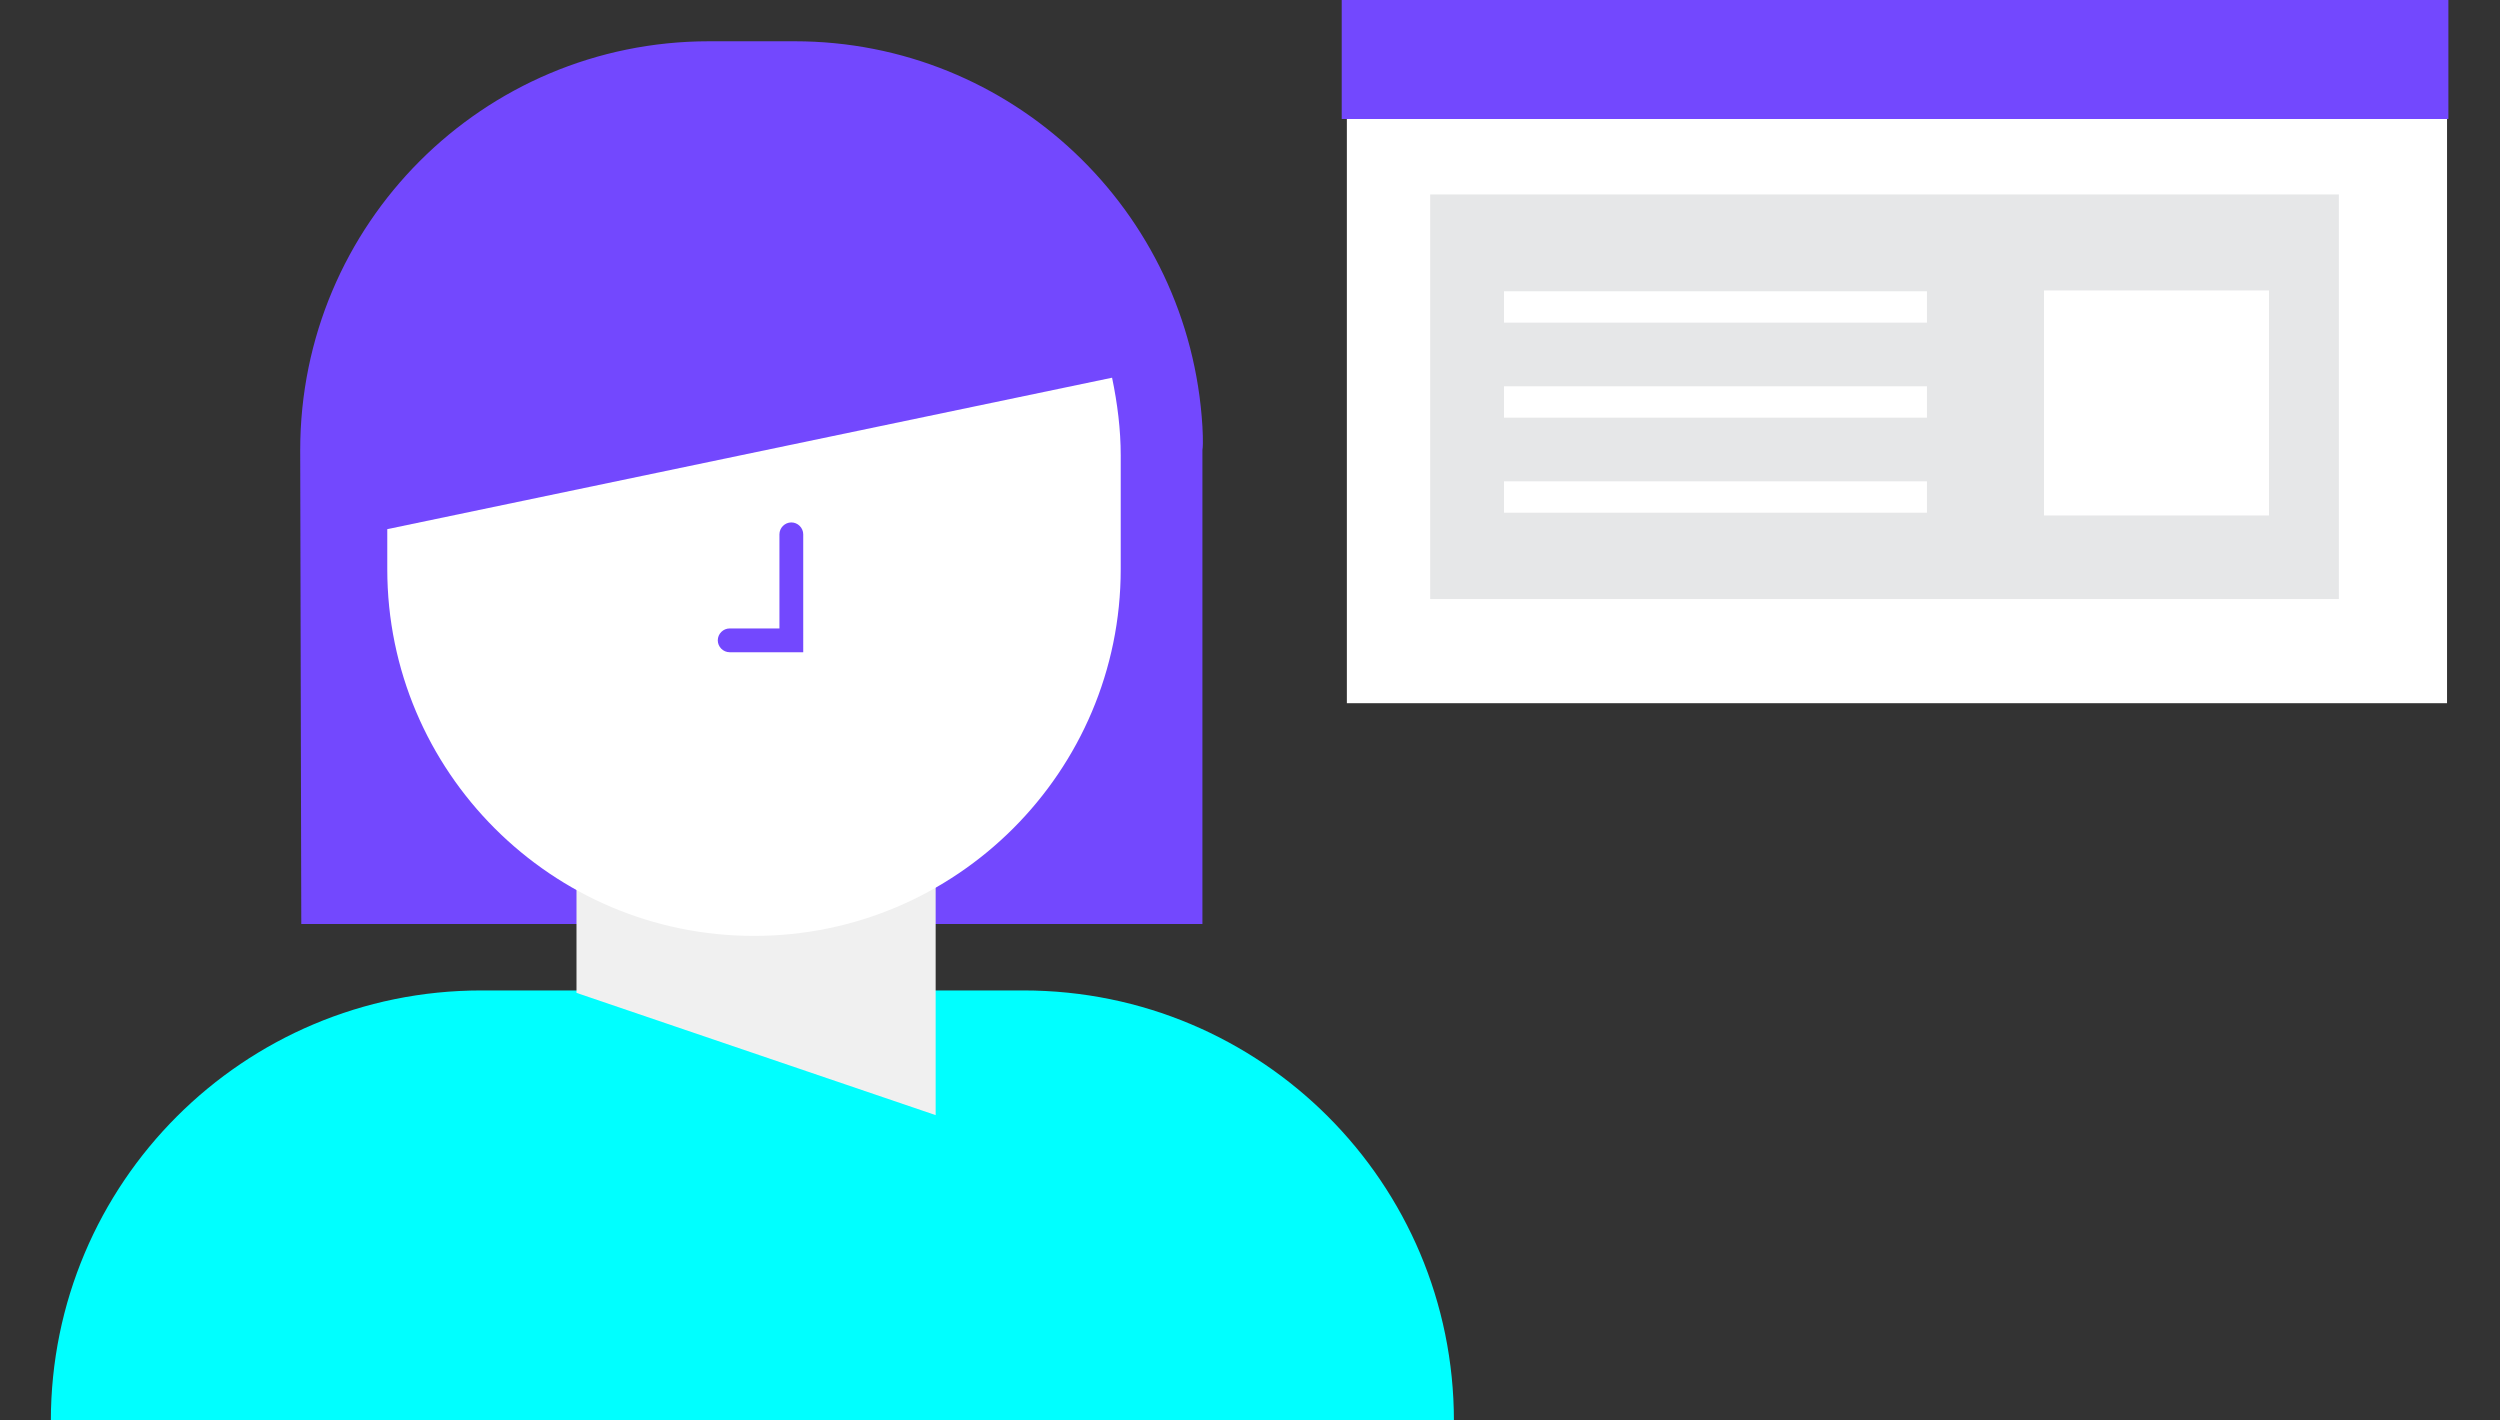
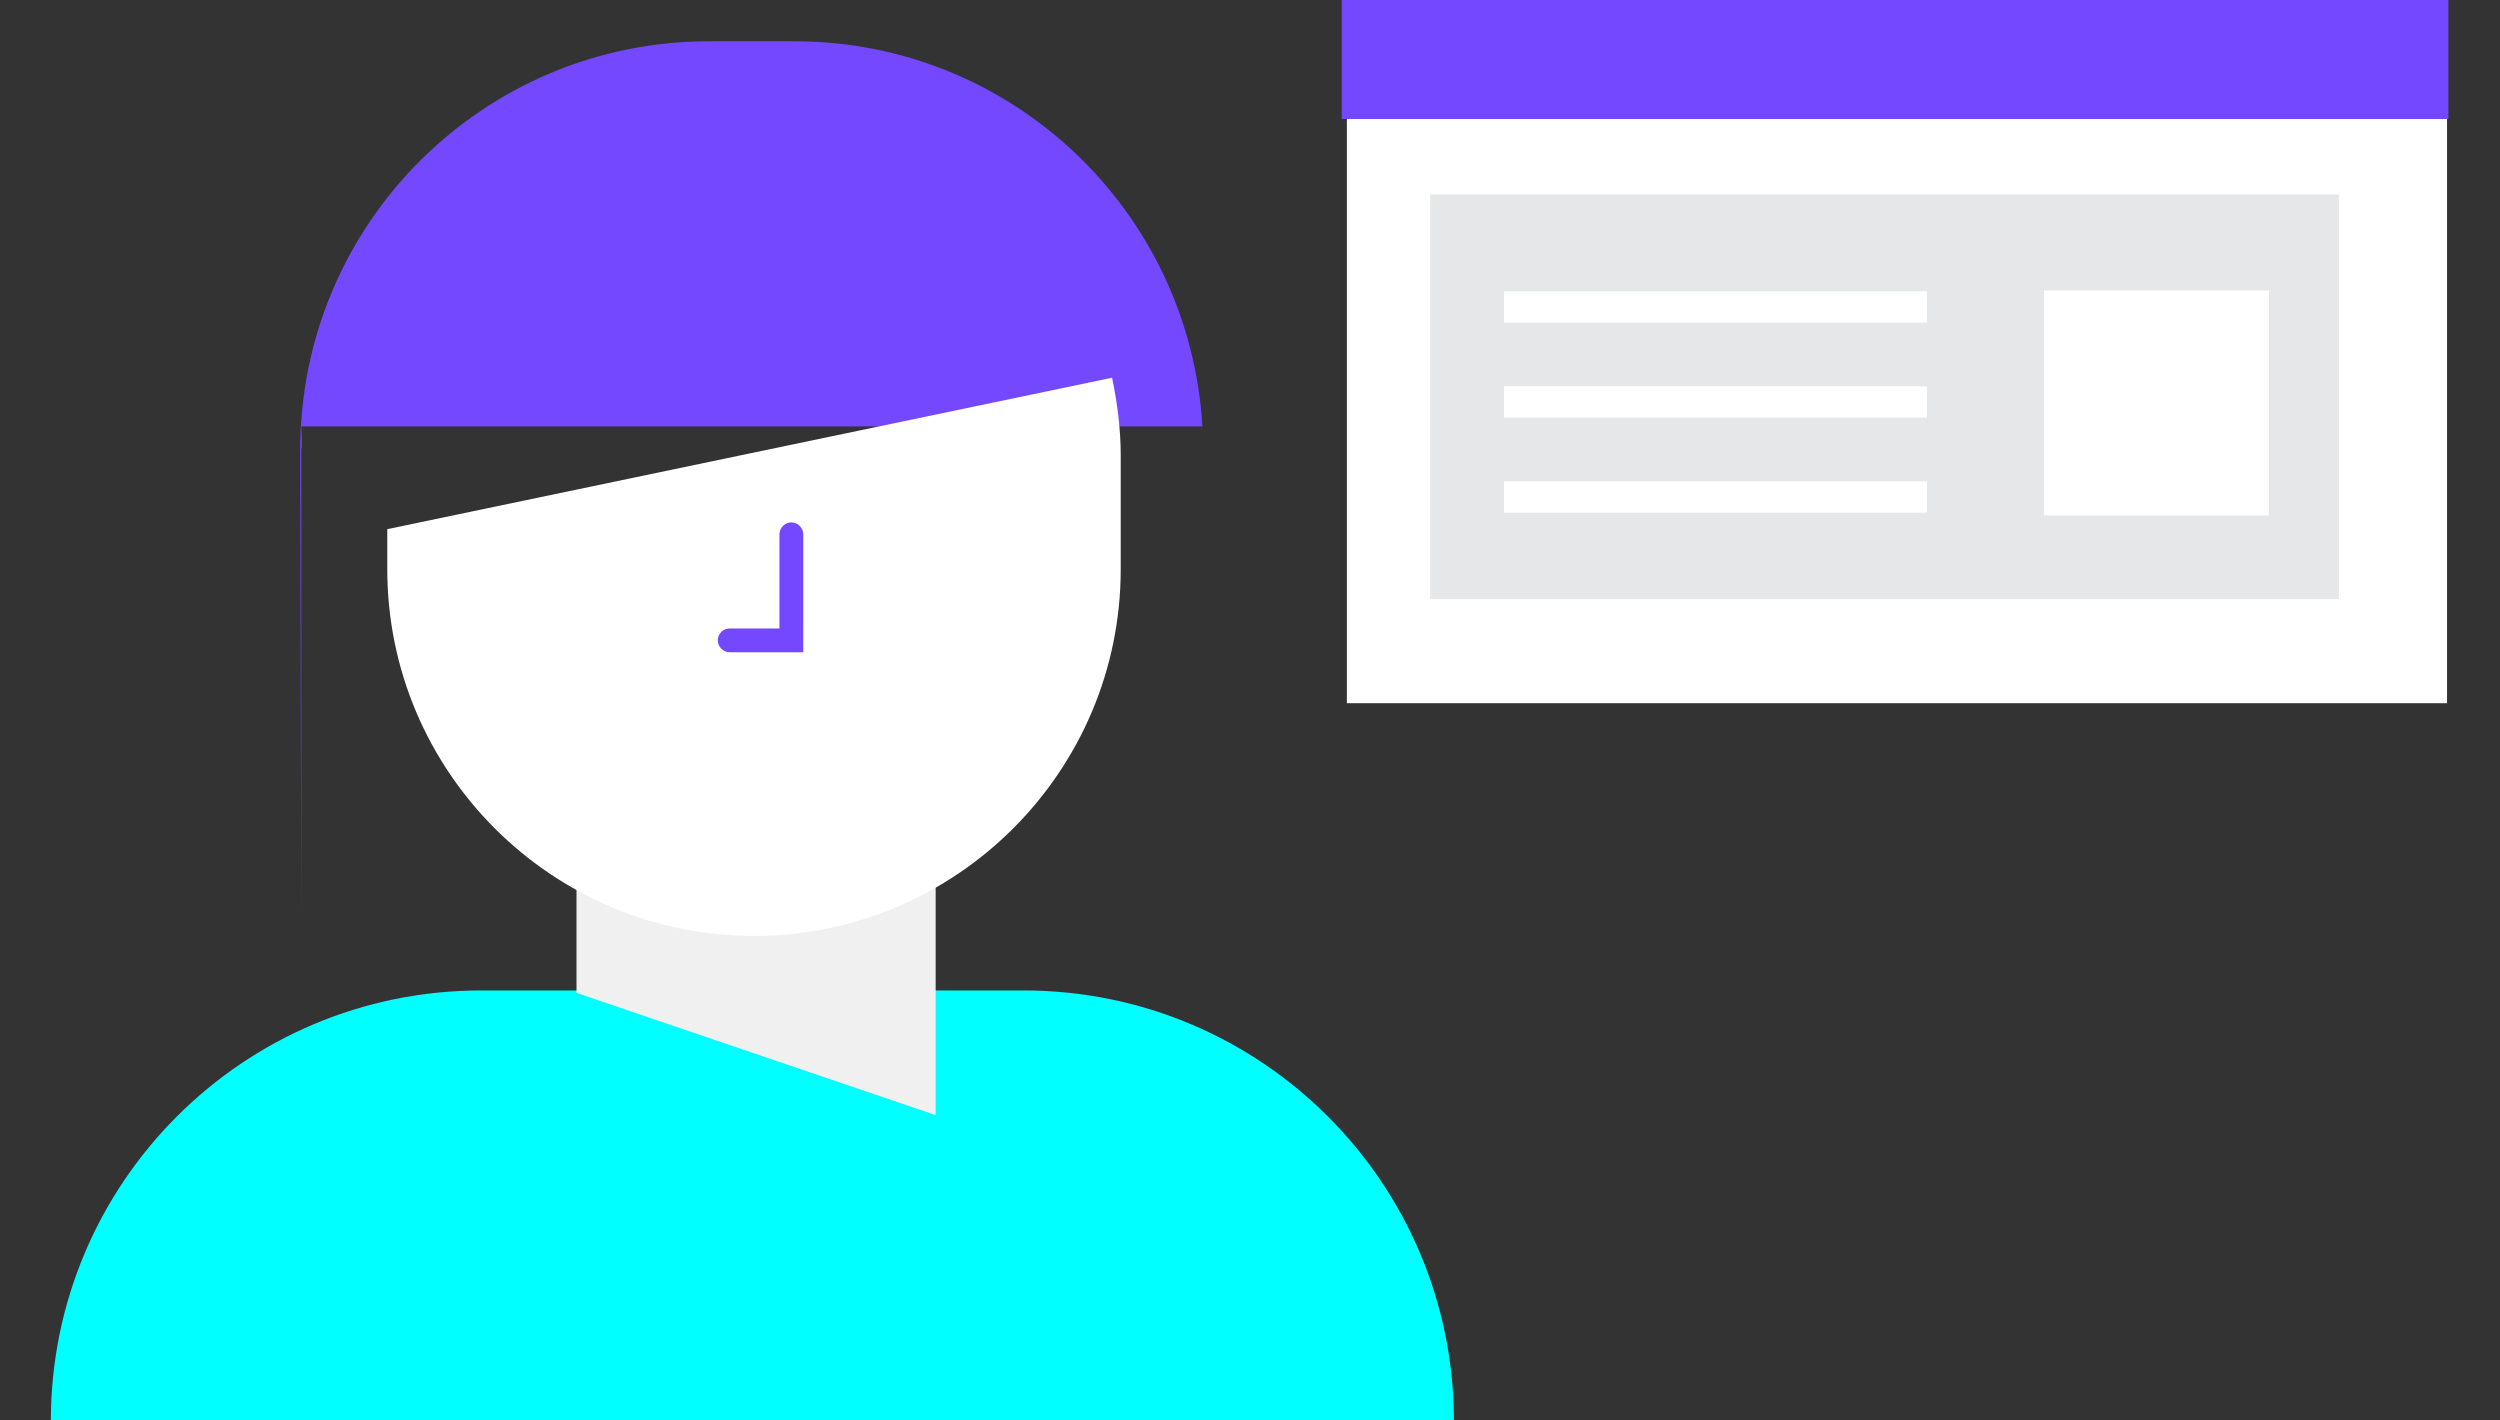
<svg xmlns="http://www.w3.org/2000/svg" version="1.1" id="il_creditohab_3" x="0" y="0" viewBox="0 0 231.1 131.3" xml:space="preserve">
  <rect x="0" y="0" width="231.1" height="131.3" fill="#333333" stroke="none" />
  <style>.st0{fill:#fff}.st1{fill:#7348fe}.st5{fill:none}</style>
  <g id="Group_182" transform="translate(119.328)">
    <g id="Group_181">
      <g id="Group_174" transform="translate(.476 7.701)">
        <path id="Path_384" class="st0" d="M106.4 57.3H4.7V.1L106.4 0v57.3z" />
      </g>
      <g id="Group_175">
        <path id="Rectangle_151" class="st1" d="M4.7 0H107v11H4.7z" />
      </g>
      <g id="Group_176" transform="translate(8.178 17.974)">
        <path id="Rectangle_152" fill="#e6e7e8" d="M4.7 0h84v37.4h-84z" />
      </g>
      <g id="Group_177" transform="translate(15 26.925)">
        <path id="Rectangle_153" class="st0" d="M4.7 0h39.1v2.9H4.7z" />
      </g>
      <g id="Group_178" transform="translate(15 35.709)">
        <path id="Rectangle_154" class="st0" d="M4.7 0h39.1v2.9H4.7z" />
      </g>
      <g id="Group_179" transform="translate(15 44.494)">
        <path id="Rectangle_155" class="st0" d="M4.7 0h39.1v2.9H4.7z" />
      </g>
      <g id="Group_180" transform="translate(64.92 26.85)">
        <path id="Rectangle_156" class="st0" d="M4.7 0h20.8v20.8H4.7z" />
      </g>
    </g>
  </g>
  <g id="Group_2826" transform="translate(0 3.815)">
    <g id="Group_2823">
      <g id="Path_2241" transform="translate(23.051)">
-         <path id="Path_385" class="st1" d="M88.1 35.6C86.9 15.6 70.4 0 50.4 0h-7.9C21.6 0 4.7 16.9 4.7 37.8c0 2.5.1 43.8.1 43.8h83.3V37.8c.1-.6 0-2.2 0-2.2z" />
+         <path id="Path_385" class="st1" d="M88.1 35.6C86.9 15.6 70.4 0 50.4 0h-7.9C21.6 0 4.7 16.9 4.7 37.8c0 2.5.1 43.8.1 43.8V37.8c.1-.6 0-2.2 0-2.2z" />
      </g>
      <g id="Rectangle_955" transform="translate(0 87.741)">
        <path id="Path_386" d="M44.5 0h50.1c22 0 39.8 17.8 39.8 39.8H4.7C4.7 17.8 22.5 0 44.5 0z" fill="#0ff" />
      </g>
      <g id="Group_2821" transform="translate(48.592 71.667)">
        <g id="Path_2244">
          <path id="Path_387" d="M37.9 27.6L4.7 16.3V0h33.2v27.6z" fill="#f0f0f0" />
        </g>
        <g id="Line_826" transform="translate(33.17 7.015)">
-           <path id="Line_69" class="st5" d="M4.7 0v20.6" />
-         </g>
+           </g>
      </g>
      <path id="Path_388" class="st0" d="M35.8 45.1v3.7c0 18.7 15.2 33.9 33.9 33.9s33.9-15.2 33.9-33.9V38.3c0-2.4-.3-4.8-.8-7.2l-67 14z" />
      <g id="Path_2245" transform="translate(30.869 4.411)">
        <path id="Path_389" class="st5" d="M72.5 33.9C72.5 15.2 57.4 0 38.6 0 19.9 0 4.7 15.1 4.7 33.9v10.4c0 18.7 15.2 33.9 33.9 33.9S72.5 63 72.5 44.3V33.9z" />
      </g>
      <g id="Group_2822" transform="translate(61.551 44.478)">
        <g id="Path_2114-2">
          <path id="Path_390" class="st1" d="M12.7 12H5.9c-.6 0-1.1-.5-1.1-1.1 0-.6.5-1.1 1.1-1.1h4.6V1.1c0-.6.5-1.1 1.1-1.1.6 0 1.1.5 1.1 1.1V12z" />
        </g>
      </g>
    </g>
  </g>
</svg>